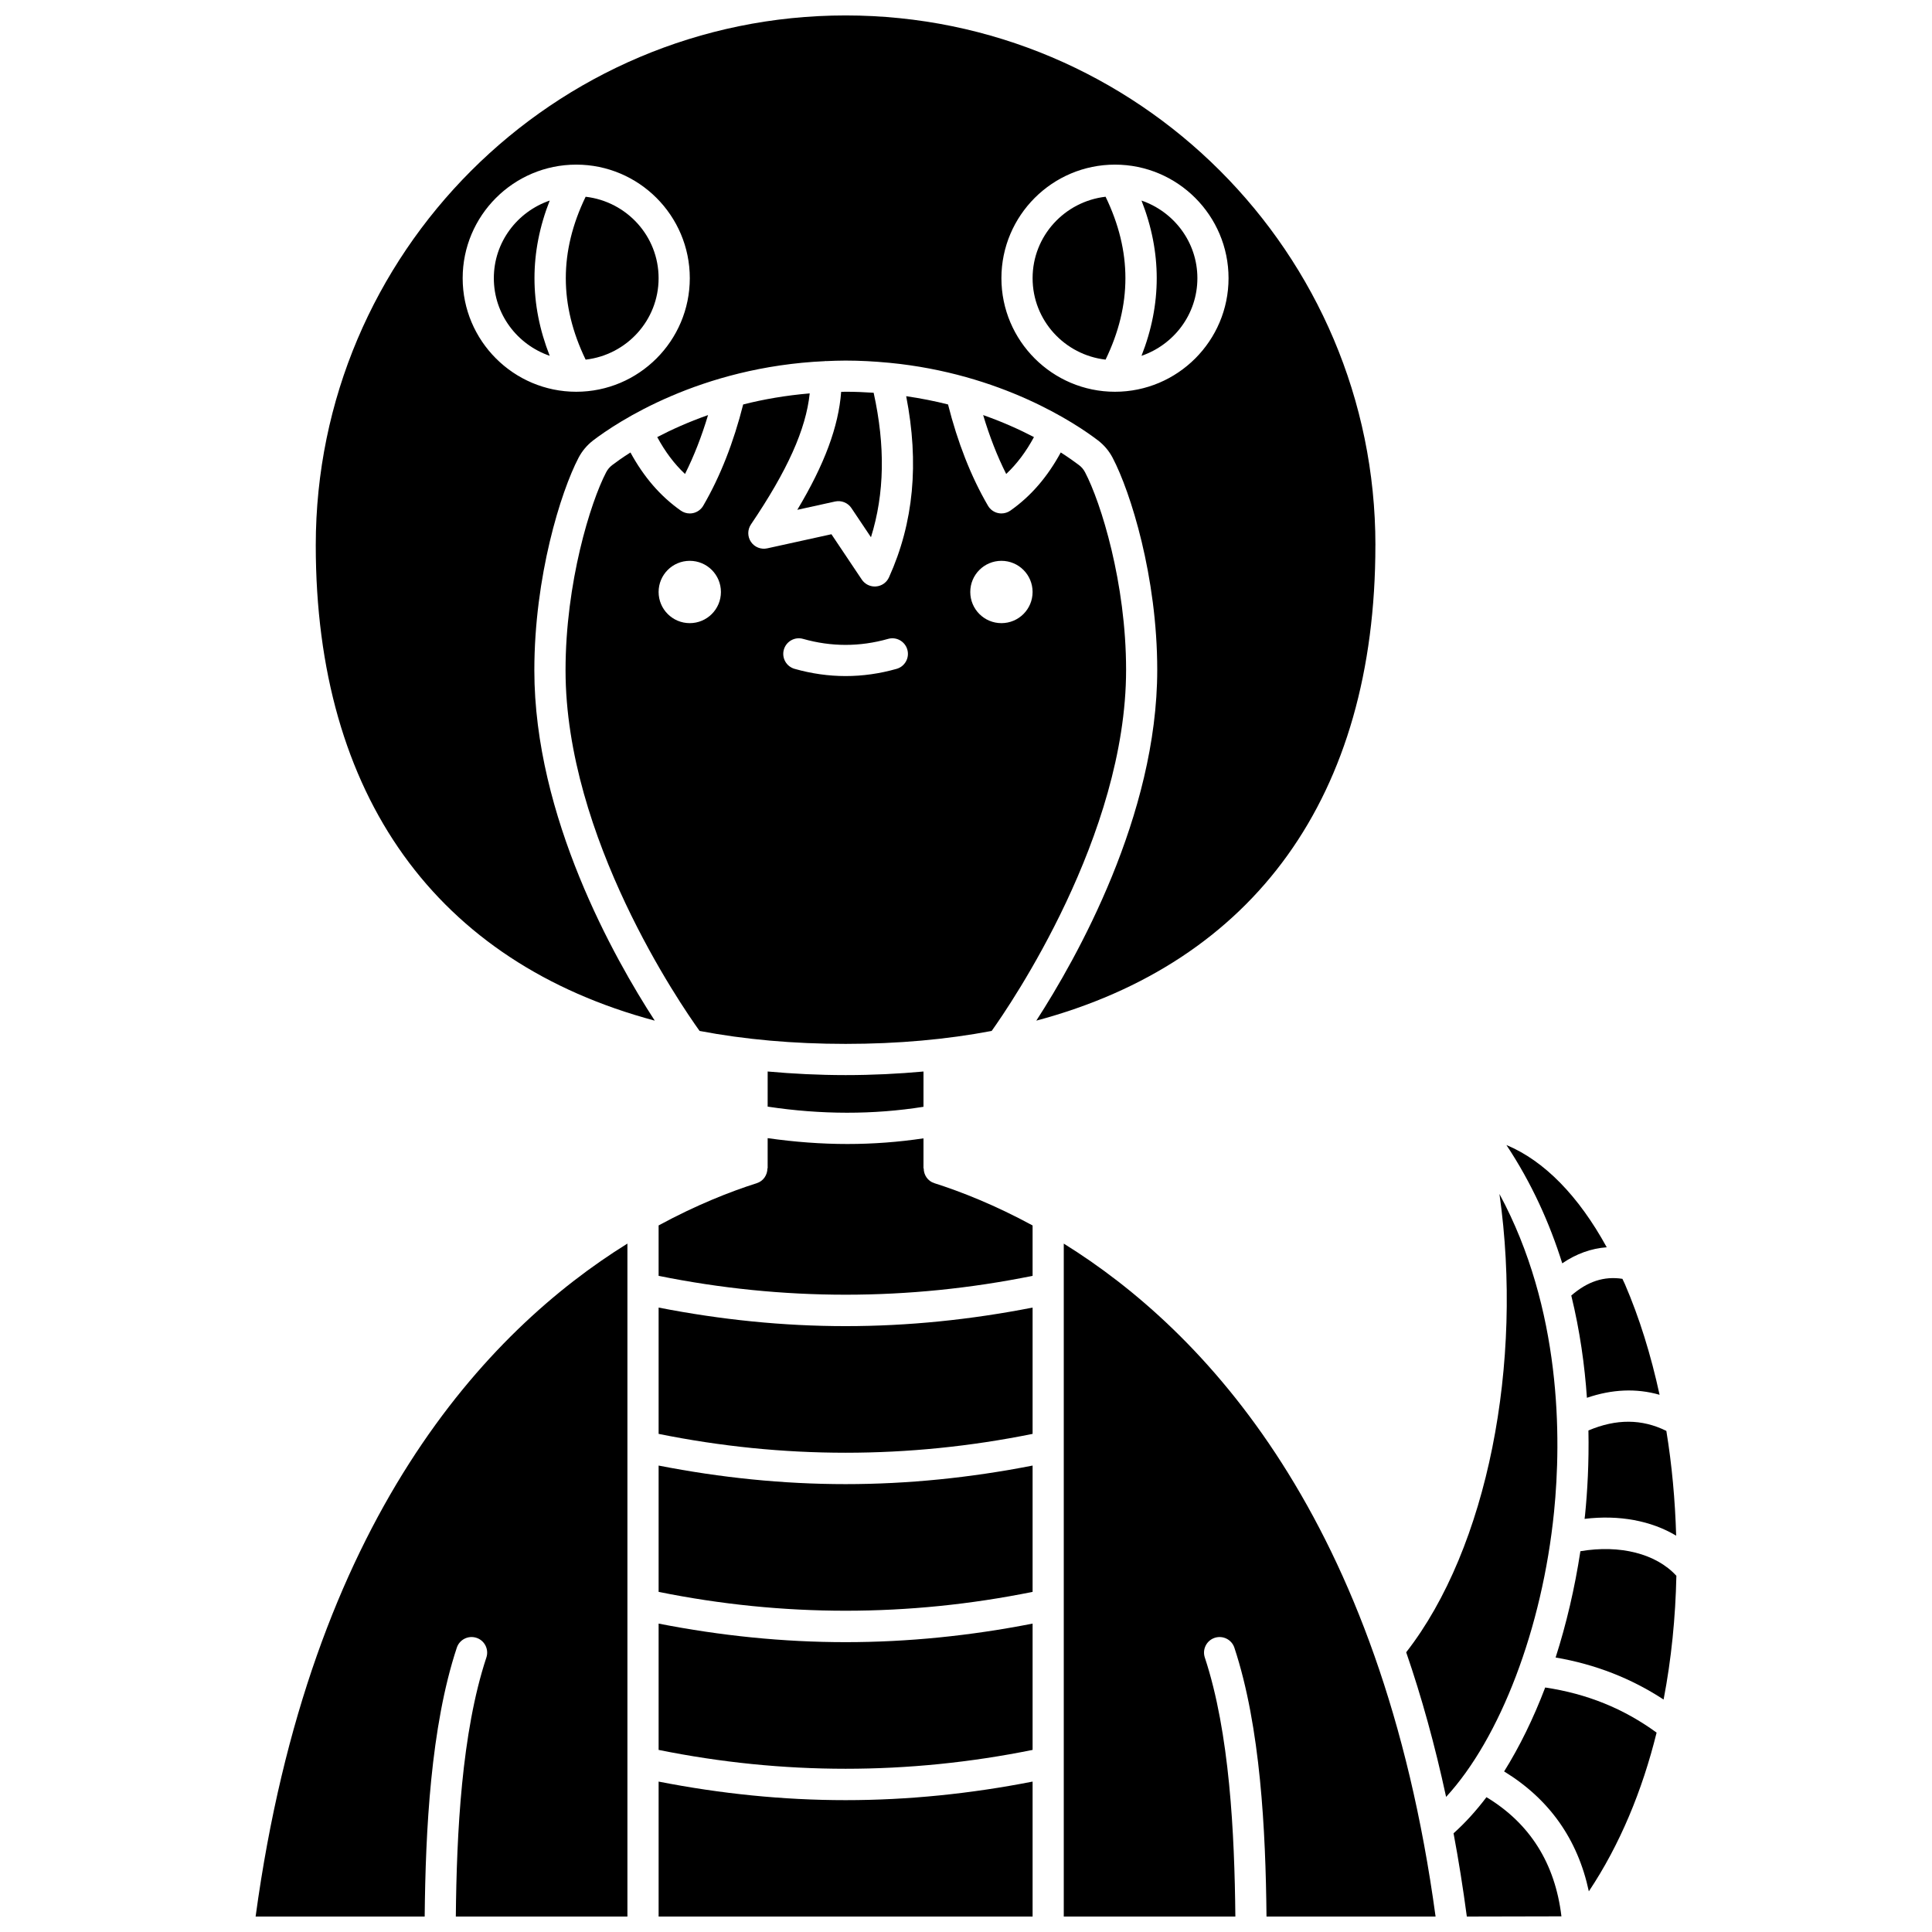
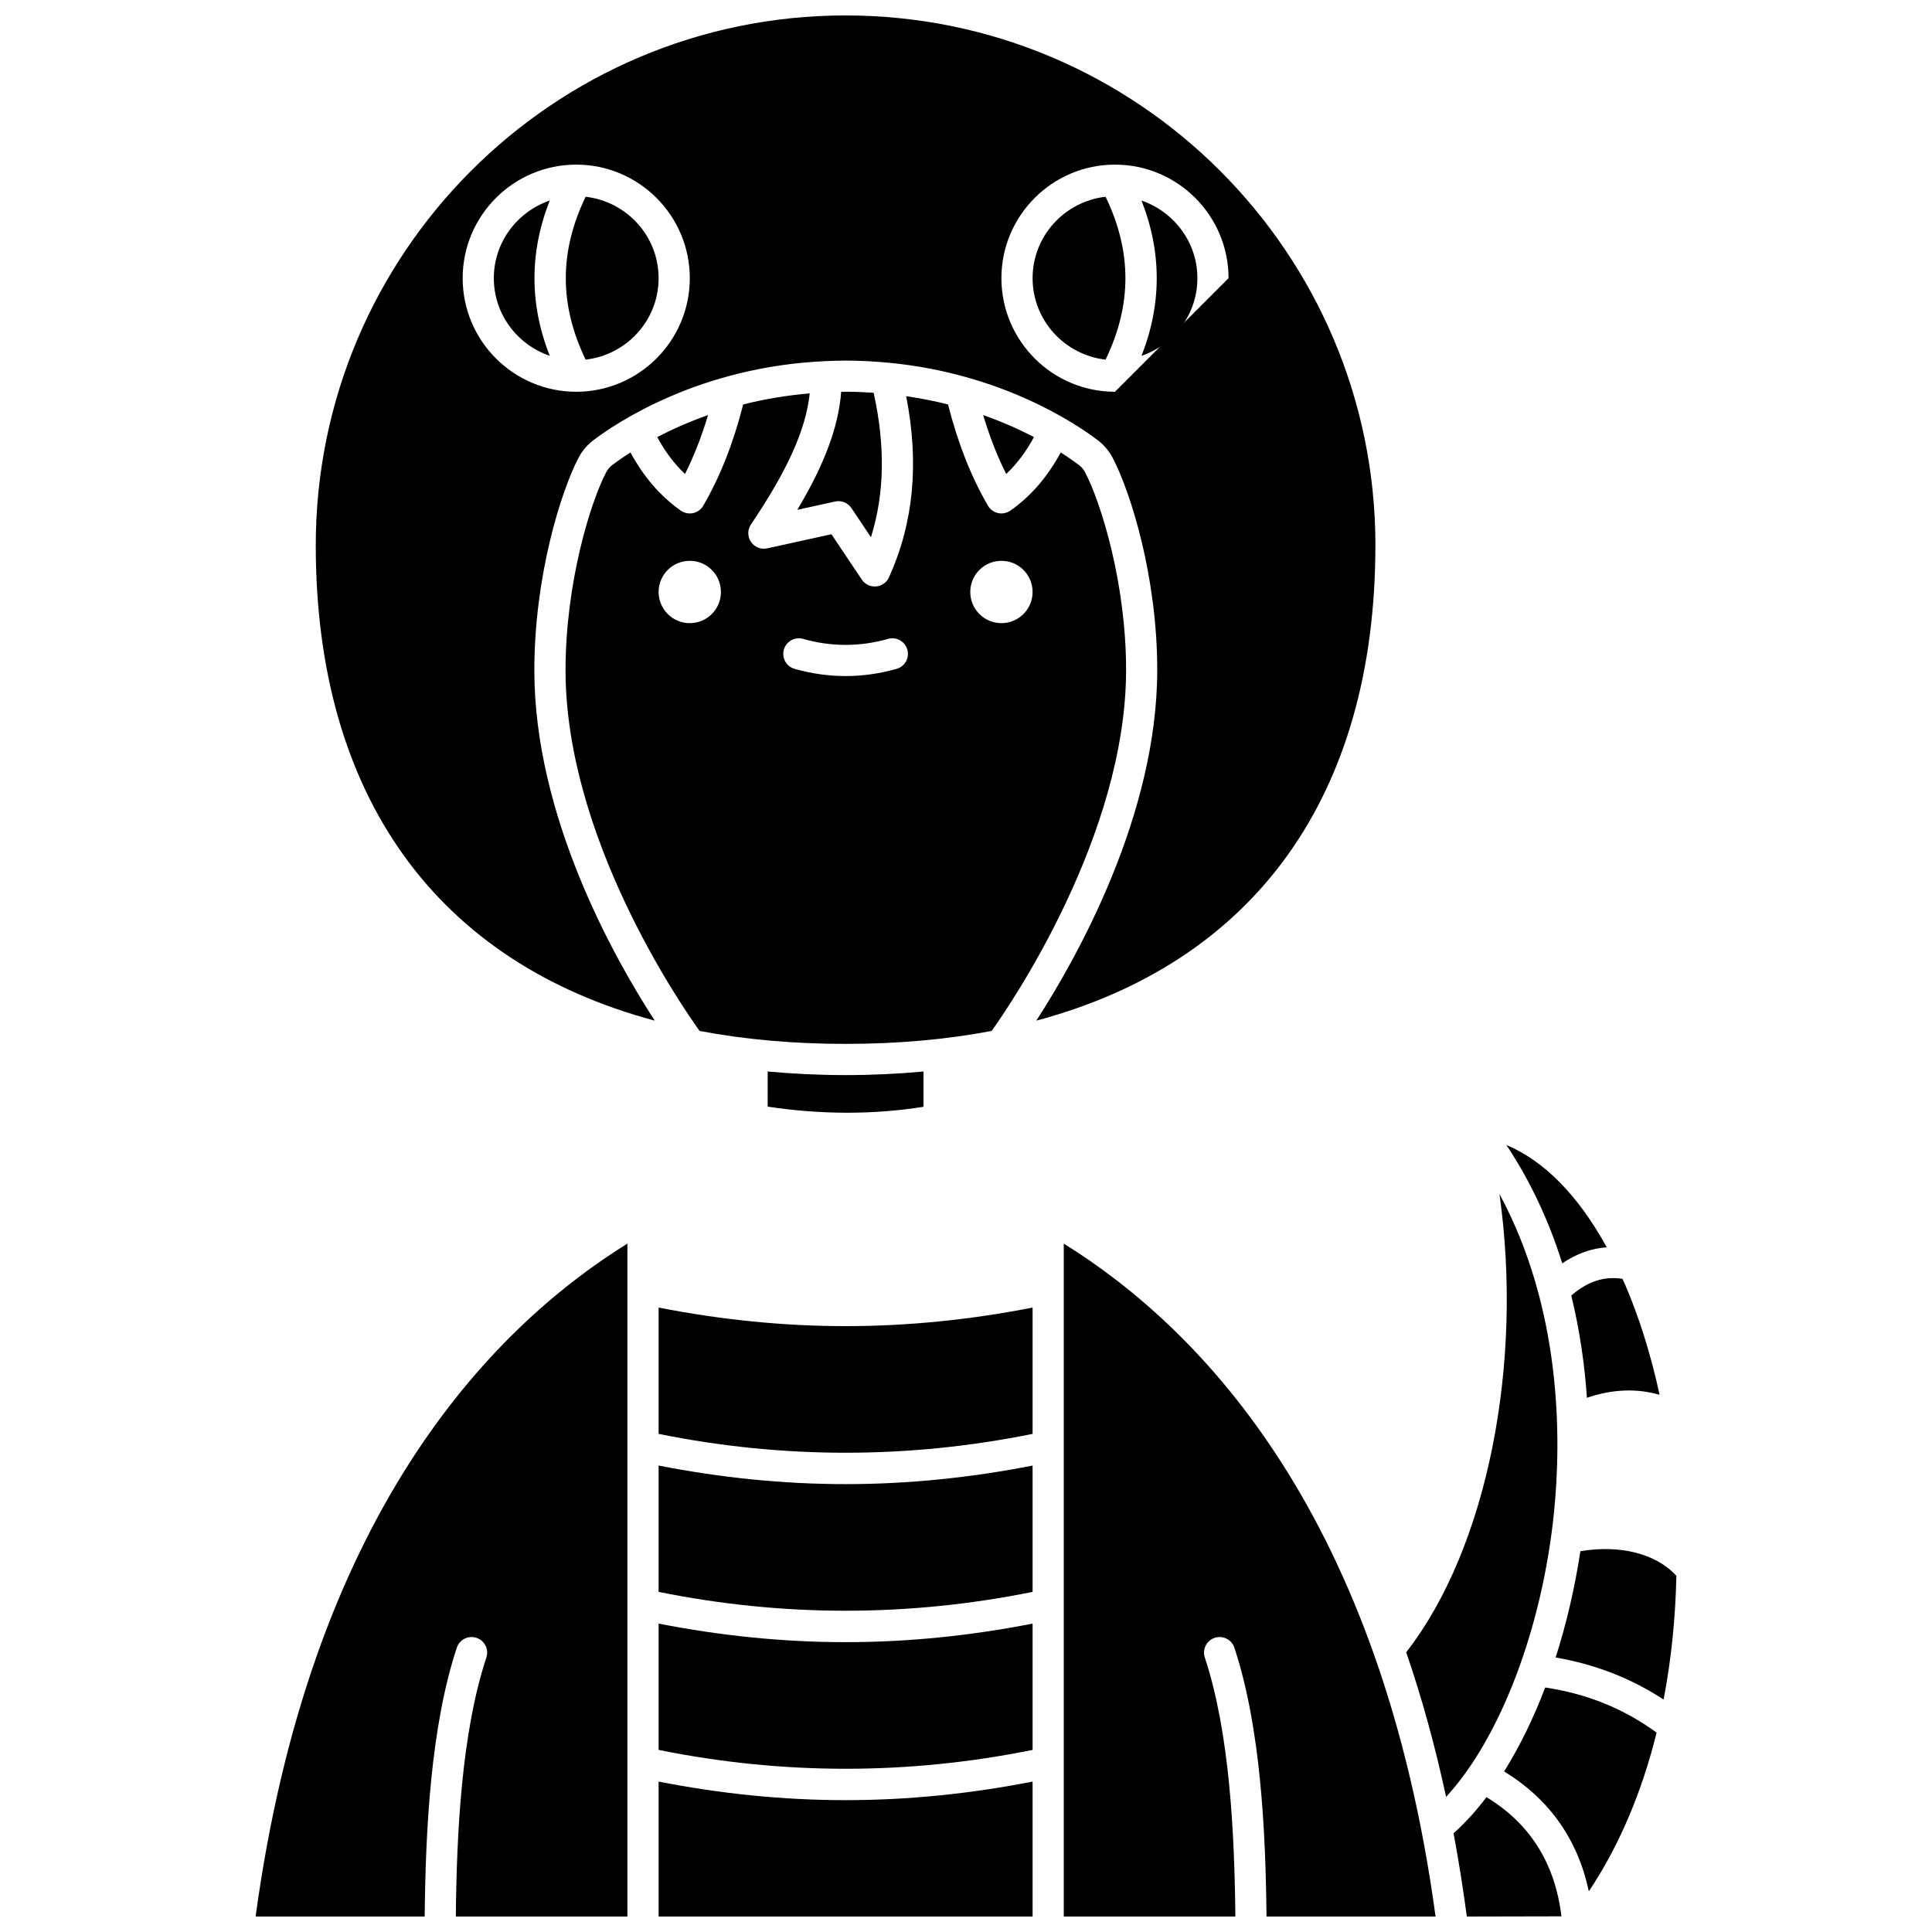
<svg xmlns="http://www.w3.org/2000/svg" width="800px" height="800px" version="1.1" viewBox="144 144 512 512">
  <defs>
    <clipPath id="e">
      <path d="m318 616h100v35.902h-100z" />
    </clipPath>
    <clipPath id="d">
      <path d="m211 473h100v178.9h-100z" />
    </clipPath>
    <clipPath id="c">
      <path d="m425 473h100v178.9h-100z" />
    </clipPath>
    <clipPath id="b">
      <path d="m227 148.09h282v266.91h-282z" />
    </clipPath>
    <clipPath id="a">
      <path d="m529 620h29v31.902h-29z" />
    </clipPath>
  </defs>
  <path d="m369.63 278.64 5.184 7.734c3.617-11.582 3.816-24.215 0.711-38.289-2.422-0.16-4.883-0.27-7.434-0.27-0.402 0-0.781 0.027-1.176 0.031-0.691 9.195-4.394 19.195-11.625 31.262l10.027-2.207c1.648-0.355 3.367 0.328 4.312 1.738z" />
  <path d="m347.44 427.96-0.004 9.309c14.18 2.141 28.035 2.152 41.297 0.043l0.004-9.348c-6.664 0.605-13.531 0.949-20.648 0.949-7.113-0.004-13.98-0.348-20.648-0.953z" />
  <path d="m331.64 254c-5.203 1.832-9.699 3.867-13.465 5.832 2.078 3.848 4.504 7.102 7.359 9.777 2.391-4.758 4.422-9.988 6.106-15.609z" />
  <path d="m318.54 574.27v33.473c32.906 6.664 66.207 6.664 99.109 0v-33.473c-16.457 3.223-33.004 4.918-49.555 4.918s-33.098-1.695-49.555-4.918z" />
  <path d="m318.54 532.39v33.473c32.906 6.664 66.207 6.664 99.109 0v-33.473c-16.457 3.223-33.004 4.918-49.555 4.918s-33.098-1.699-49.555-4.918z" />
  <path d="m306.25 267.25c-0.691 0.527-1.219 1.152-1.613 1.91-4.164 7.984-10.762 29.281-10.762 52.484 0 44.254 30.512 88.594 35.523 95.566 11.949 2.269 24.859 3.43 38.695 3.43s26.75-1.164 38.711-3.434c5.012-7.027 35.621-51.785 35.621-95.68 0-23.043-6.668-44.352-10.875-52.375-0.402-0.766-0.926-1.383-1.605-1.898-1.086-0.824-2.719-1.996-4.832-3.348-3.5 6.43-7.863 11.551-13.352 15.41-0.703 0.492-1.531 0.75-2.375 0.75-0.293 0-0.59-0.031-0.879-0.094-1.129-0.246-2.106-0.953-2.684-1.953-4.527-7.762-8.047-16.809-10.586-26.836-3.473-0.879-7.176-1.617-11.09-2.188 3.465 17.746 1.996 33.512-4.559 48.008-0.617 1.367-1.93 2.293-3.422 2.41-0.113 0.012-0.227 0.016-0.344 0.016-1.371 0-2.66-0.68-3.434-1.828l-8.051-12.023-17.02 3.742c-1.645 0.359-3.352-0.312-4.305-1.715-0.945-1.398-0.949-3.234 0-4.633 9.656-14.262 14.578-25.199 15.57-34.719-6.379 0.539-12.281 1.574-17.633 2.934-2.535 10.027-6.062 19.074-10.586 26.836-0.582 0.996-1.559 1.707-2.684 1.953-0.293 0.066-0.586 0.094-0.879 0.094-0.844 0-1.672-0.262-2.375-0.75-5.488-3.859-9.848-8.98-13.352-15.41-2.121 1.348-3.746 2.516-4.828 3.34zm103.14 25.375c4.562 0 8.258 3.695 8.258 8.258s-3.695 8.258-8.258 8.258-8.258-3.695-8.258-8.258c-0.004-4.562 3.691-8.258 8.258-8.258zm-57.66 23.531c0.621-2.191 2.91-3.477 5.098-2.844 7.488 2.121 15.039 2.121 22.527 0 2.191-0.629 4.477 0.652 5.098 2.844 0.625 2.191-0.652 4.477-2.844 5.098-4.477 1.273-9.023 1.91-13.512 1.91-4.488 0-9.035-0.641-13.512-1.91-2.203-0.621-3.477-2.906-2.856-5.098zm-24.934-23.531c4.562 0 8.258 3.695 8.258 8.258s-3.695 8.258-8.258 8.258-8.258-3.695-8.258-8.258 3.695-8.258 8.258-8.258z" />
  <path d="m569.8 474.54c-7.484-13.645-16.57-22.922-26.586-27.098 6.711 10.121 11.484 20.762 14.797 31.352 3.734-2.543 7.676-3.949 11.789-4.254z" />
  <path d="m564.55 514.43c6.637-2.266 13.078-2.57 19.254-0.797-2.285-10.559-5.371-20.473-9.184-29.316-0.215-0.496-0.449-0.926-0.664-1.414-4.852-0.75-9.234 0.68-13.551 4.426 2.293 9.391 3.559 18.555 4.144 27.102z" />
-   <path d="m564.95 523.09c0.168 8.523-0.273 16.168-0.895 22.383-0.039 0.352-0.086 0.695-0.125 1.043 9.184-1.113 17.684 0.504 24.27 4.457-0.277-9.453-1.129-18.785-2.602-27.77-6.469-3.199-13.262-3.242-20.648-0.113z" />
  <path d="m318.54 490.52v33.473c32.906 6.664 66.207 6.664 99.109 0v-33.473c-16.457 3.223-33.004 4.918-49.555 4.918s-33.098-1.699-49.555-4.918z" />
  <g clip-path="url(#e)">
    <path d="m318.54 616.14v35.758h99.109v-35.758c-16.457 3.223-33.004 4.918-49.555 4.918s-33.098-1.695-49.555-4.918z" />
  </g>
  <g clip-path="url(#d)">
    <path d="m211.74 651.9h44.805c0.227-22.695 1.57-50.25 8.512-71.238 0.715-2.164 3.043-3.336 5.215-2.621 2.164 0.715 3.34 3.051 2.621 5.219-6.586 19.906-7.871 46.574-8.094 68.641h45.473v-178.34c-37.199 23.117-84.168 72.754-98.531 178.34z" />
  </g>
  <path d="m418.01 259.83c-3.769-1.965-8.262-3.996-13.465-5.832 1.684 5.621 3.711 10.855 6.109 15.609 2.852-2.676 5.277-5.93 7.356-9.777z" />
  <path d="m541.37 460.41c6.363 44.898-3.164 93.832-24.715 121.46 4.047 11.727 7.594 24.508 10.578 38.328 14.301-15.523 25.5-44.641 28.609-75.551 1.957-19.504 2.031-53.664-14.473-84.238z" />
  <g clip-path="url(#c)">
    <path d="m425.91 473.57v178.33h45.473c-0.223-22.07-1.508-48.738-8.094-68.641-0.719-2.164 0.457-4.504 2.621-5.219 2.16-0.707 4.5 0.453 5.215 2.621 6.945 20.992 8.285 48.543 8.512 71.238h44.805c-14.352-105.57-61.324-155.21-98.531-178.33z" />
  </g>
  <g clip-path="url(#b)">
-     <path d="m508.5 288.5c0-77.422-62.984-140.41-140.41-140.41s-140.41 62.984-140.41 140.41c0 66.523 32.137 110.54 89.836 125.98-10.703-16.488-31.91-54.043-31.91-92.832 0-24.852 6.996-47.285 11.695-56.297 0.949-1.828 2.277-3.398 3.93-4.668 6.184-4.703 28.18-19.473 61.402-20.973 0.059-0.004 0.102-0.039 0.16-0.039 0.051 0 0.094 0.023 0.145 0.027 1.691-0.074 3.394-0.141 5.144-0.141 3.902 0 7.637 0.219 11.254 0.559 0.086 0.008 0.172 0.004 0.266 0.02 29.828 2.875 49.543 16.133 55.336 20.543 1.645 1.25 2.969 2.816 3.926 4.644 4.746 9.055 11.816 31.504 11.816 56.203 0 38.551-21.336 76.391-32.047 92.953 57.711-15.422 89.859-59.449 89.859-125.98zm-211.79-40.68c-16.598 0-30.098-13.504-30.098-30.098s13.5-30.094 30.098-30.094c16.594 0 30.094 13.5 30.094 30.094-0.004 16.594-13.504 30.098-30.094 30.098zm142.77 0c-16.594 0-30.094-13.504-30.094-30.098s13.5-30.094 30.094-30.094c16.598 0 30.098 13.5 30.098 30.094s-13.5 30.098-30.098 30.098z" />
+     <path d="m508.5 288.5c0-77.422-62.984-140.41-140.41-140.41s-140.41 62.984-140.41 140.41c0 66.523 32.137 110.54 89.836 125.98-10.703-16.488-31.91-54.043-31.91-92.832 0-24.852 6.996-47.285 11.695-56.297 0.949-1.828 2.277-3.398 3.93-4.668 6.184-4.703 28.18-19.473 61.402-20.973 0.059-0.004 0.102-0.039 0.16-0.039 0.051 0 0.094 0.023 0.145 0.027 1.691-0.074 3.394-0.141 5.144-0.141 3.902 0 7.637 0.219 11.254 0.559 0.086 0.008 0.172 0.004 0.266 0.02 29.828 2.875 49.543 16.133 55.336 20.543 1.645 1.25 2.969 2.816 3.926 4.644 4.746 9.055 11.816 31.504 11.816 56.203 0 38.551-21.336 76.391-32.047 92.953 57.711-15.422 89.859-59.449 89.859-125.98zm-211.79-40.68c-16.598 0-30.098-13.504-30.098-30.098s13.5-30.094 30.098-30.094c16.594 0 30.094 13.5 30.094 30.094-0.004 16.594-13.504 30.098-30.094 30.098zm142.77 0c-16.594 0-30.094-13.504-30.094-30.098s13.5-30.094 30.094-30.094c16.598 0 30.098 13.5 30.098 30.094z" />
  </g>
  <path d="m562.82 555.09c-1.5 9.832-3.727 19.316-6.566 28.168 10.477 1.785 20.059 5.531 28.617 11.141 2.062-10.73 3.156-21.766 3.387-32.793-5.348-5.863-14.957-8.301-25.438-6.516z" />
-   <path d="m388.79 453.62h-0.059l0.004-7.949c-6.602 0.988-13.336 1.5-20.168 1.5-6.949 0-14.004-0.535-21.129-1.551l-0.004 8h-0.059c0 1.75-1.066 3.379-2.82 3.934-6.992 2.223-15.992 5.754-26.016 11.195v13.363c32.906 6.664 66.207 6.664 99.109 0v-13.355c-10.031-5.445-19.039-8.98-26.035-11.203-1.758-0.551-2.82-2.184-2.824-3.934z" />
  <path d="m542.61 613.45c11.996 7.348 19.508 17.992 22.449 31.777 8.23-12.344 14.168-26.711 17.957-42.062-8.699-6.359-18.41-10.297-29.52-11.961-3.129 8.215-6.797 15.703-10.887 22.246z" />
  <g clip-path="url(#a)">
    <path d="m537.93 620.27c-2.766 3.652-5.684 6.852-8.723 9.574 1.332 7.07 2.504 14.441 3.519 22.059l25.07-0.055c-1.68-14.035-8.352-24.629-19.867-31.578z" />
  </g>
  <path d="m417.65 217.72c0 11.188 8.484 20.328 19.34 21.586 7.008-14.496 7.008-28.676 0-43.168-10.859 1.262-19.34 10.398-19.34 21.582z" />
  <path d="m299.2 196.14c-7.008 14.496-7.008 28.672 0 43.168 10.852-1.258 19.336-10.398 19.336-21.586 0.004-11.184-8.484-20.32-19.336-21.582z" />
  <path d="m446.51 197.15c5.379 13.68 5.379 27.461 0 41.145 8.582-2.945 14.809-11.004 14.809-20.574 0-9.562-6.231-17.625-14.809-20.57z" />
  <path d="m289.68 197.15c-8.582 2.945-14.809 11.004-14.809 20.57s6.227 17.629 14.809 20.574c-5.383-13.68-5.383-27.461 0-41.145z" />
</svg>